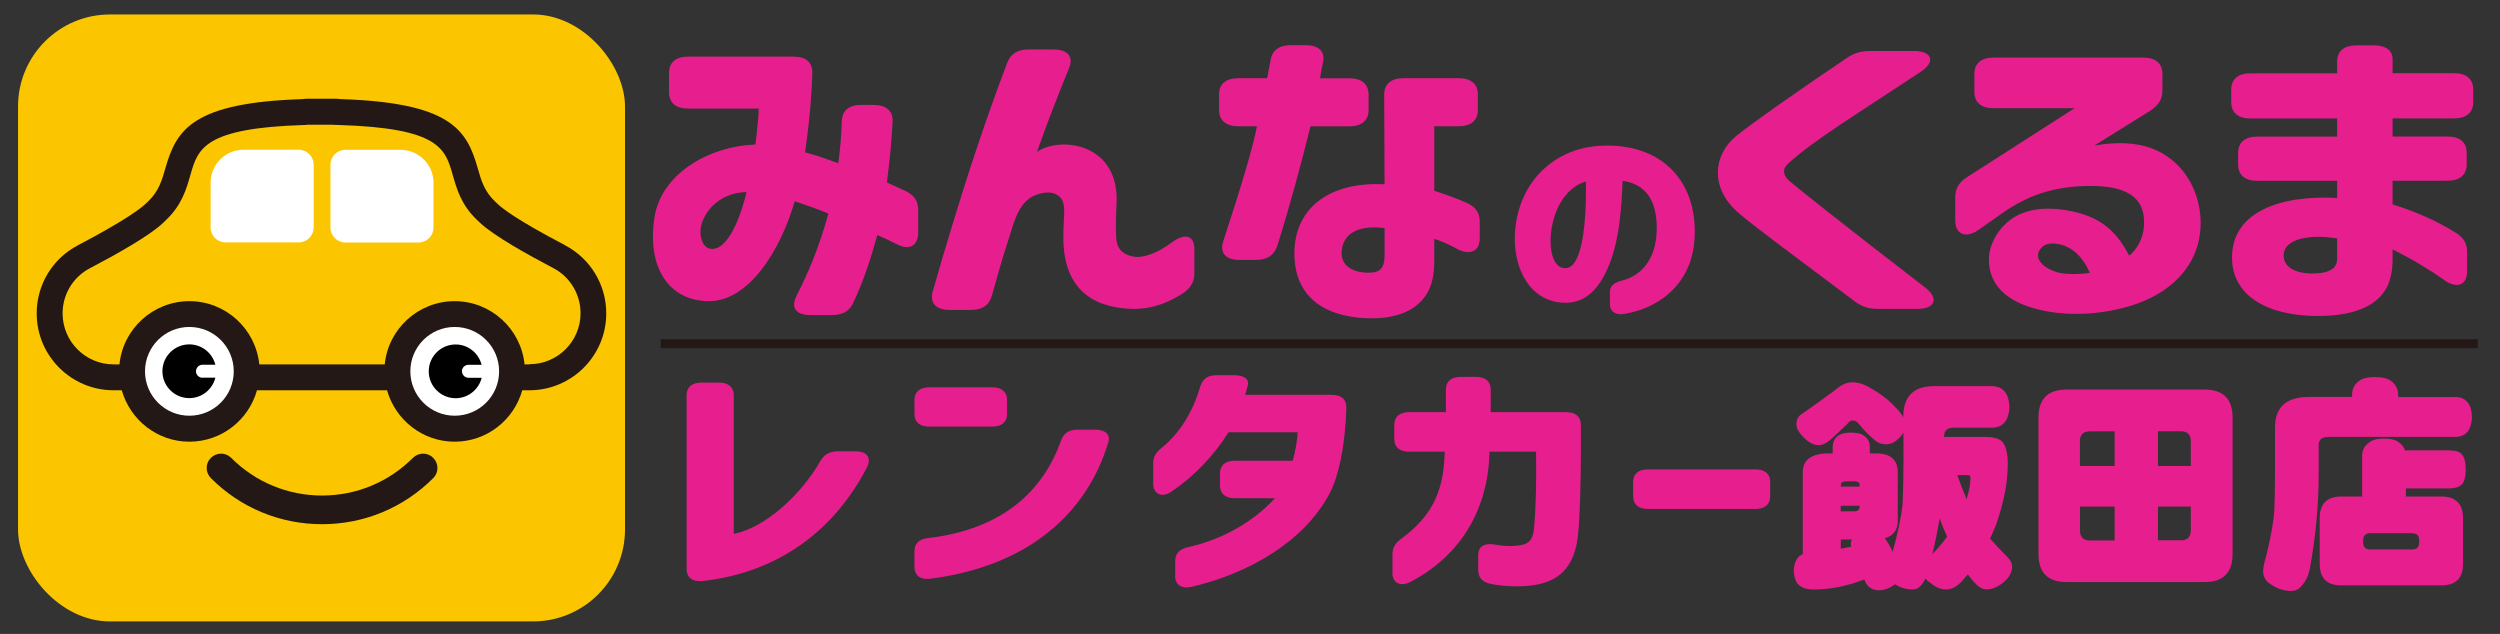
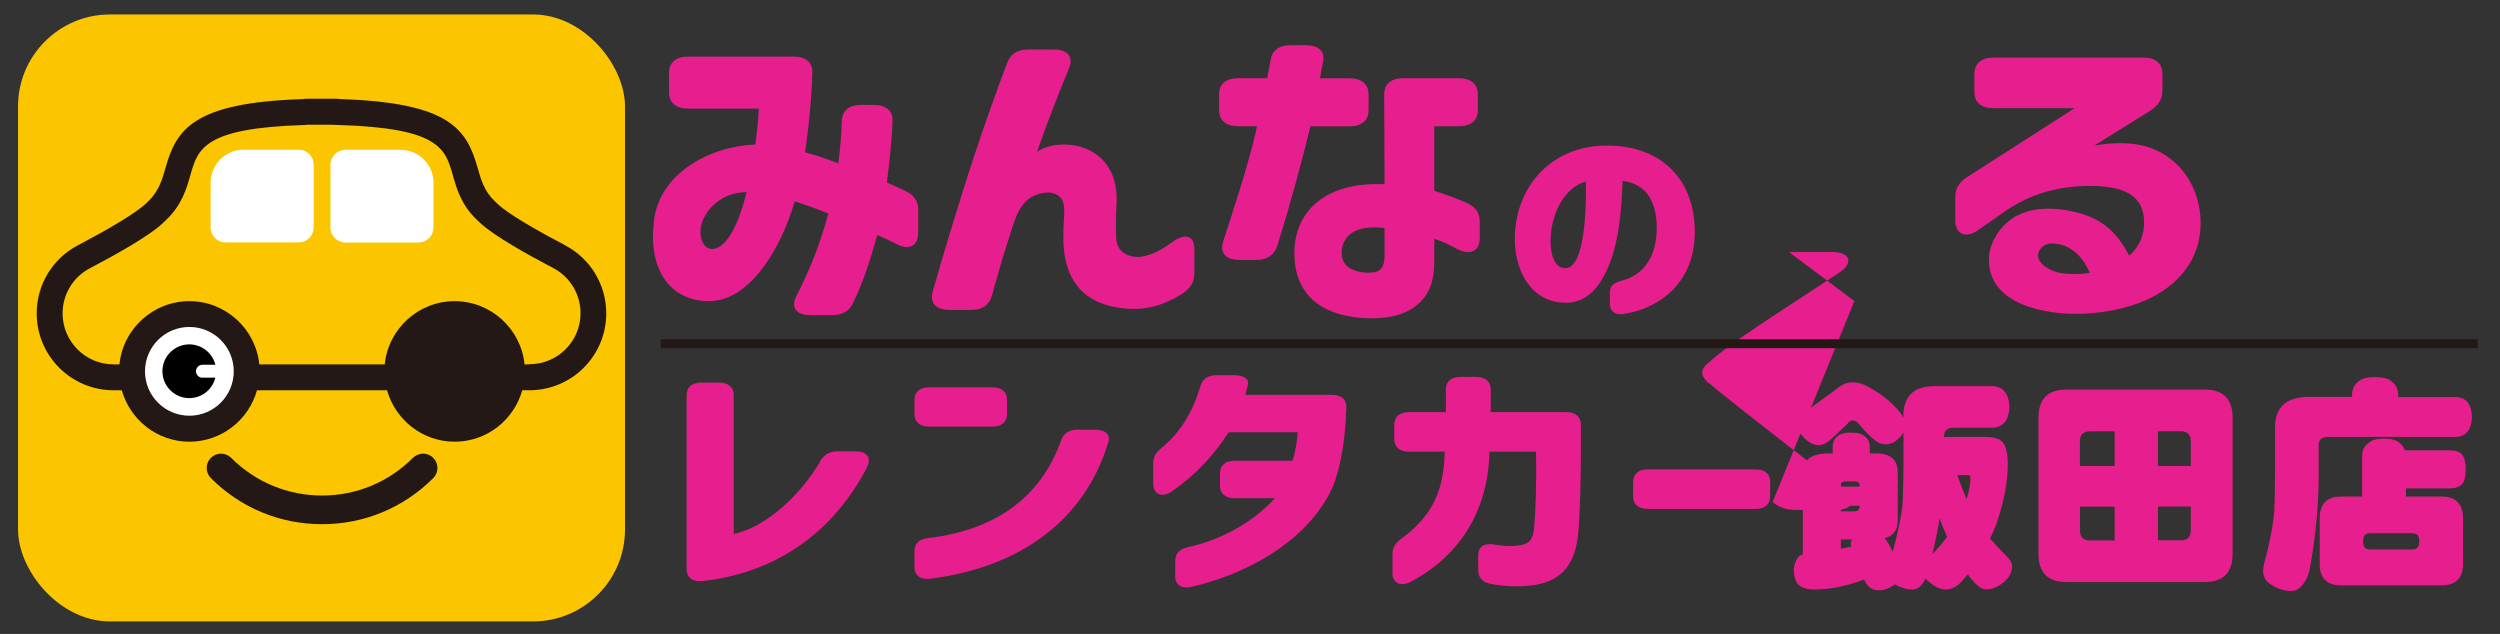
<svg xmlns="http://www.w3.org/2000/svg" id="_レイヤー_2" data-name="レイヤー 2" viewBox="0 0 280 71">
  <rect x="0" y="0" width="280" height="71" fill="#333333" stroke="none" />
  <defs>
    <style>
      .cls-1 {
        stroke: #231815;
        stroke-miterlimit: 10;
      }

      .cls-1, .cls-2 {
        fill: none;
      }

      .cls-3 {
        fill: #231815;
      }

      .cls-3, .cls-4, .cls-2, .cls-5, .cls-6, .cls-7 {
        stroke-width: 0px;
      }

      .cls-5 {
        fill: #fff;
      }

      .cls-6 {
        fill: #fbc600;
      }

      .cls-7 {
        fill: #e71f8e;
      }
    </style>
  </defs>
  <g id="_長期レンタカー" data-name="長期レンタカー">
    <g>
      <g>
        <rect class="cls-6" x="2.02" y="1.62" width="67.98" height="67.98" rx="10.3" ry="10.3" />
        <g>
          <path class="cls-3" d="m36.07,58.71c-4.7,0-9.13-1.83-12.45-5.16-.63-.63-.63-1.65,0-2.27.63-.63,1.65-.63,2.27,0,2.72,2.72,6.34,4.22,10.18,4.22s7.46-1.5,10.18-4.22c.63-.63,1.65-.63,2.27,0,.63.63.63,1.65,0,2.27-3.33,3.33-7.75,5.16-12.45,5.16Z" />
          <path class="cls-3" d="m63.3,27.47c-5.43-2.84-7.08-4.16-7.53-4.6l-.36-.34c-1.18-1.13-1.52-2.34-1.92-3.74-1.21-4.25-3.03-7.3-15.35-7.69-.16-.02-.32-.04-.48-.04h-.48c-.4-.01-.8,0-1.15,0-.38,0-.77,0-1.17,0h-.49c-.16,0-.32.01-.48.04-12.32.39-14.13,3.43-15.35,7.69-.4,1.4-.75,2.61-1.92,3.74l-.36.34c-.46.43-2.11,1.75-7.53,4.6-2.85,1.49-4.62,4.41-4.62,7.63,0,4.75,3.86,8.61,8.61,8.61h.92c.93,3.31,3.97,5.76,7.57,5.76s6.65-2.44,7.57-5.76h14.57c.93,3.31,3.97,5.76,7.57,5.76s6.65-2.44,7.57-5.76h.8c4.75,0,8.61-3.86,8.61-8.61,0-3.21-1.77-6.14-4.62-7.63Zm-4,13.34h-.55c-.4-3.97-3.76-7.08-7.83-7.08s-7.44,3.11-7.83,7.08h-14.05c-.4-3.97-3.76-7.08-7.83-7.08s-7.44,3.11-7.83,7.08h-.66c-3.15,0-5.71-2.56-5.71-5.71,0-2.13,1.17-4.07,3.06-5.06,2.91-1.52,6.69-3.64,8.19-5.07l.36-.35c1.75-1.67,2.26-3.46,2.71-5.04.84-2.93,1.5-5.24,12.75-5.58h.16s.12-.03.12-.03h.51s.05,0,.05,0c.37-.01.71,0,1.1,0,.35,0,.71-.01,1.08,0l.85.03c11.25.34,11.92,2.65,12.75,5.58.45,1.58.96,3.37,2.71,5.04l.36.34c1.5,1.42,5.28,3.54,8.19,5.06,1.89.99,3.06,2.93,3.06,5.06,0,3.15-2.56,5.71-5.71,5.71Z" />
          <g>
            <path class="cls-5" d="m27.28,16.77h6.18c.92,0,1.67.75,1.67,1.67v7.04c0,.92-.75,1.67-1.67,1.67h-8.2c-.92,0-1.67-.75-1.67-1.67v-5.02c0-2.04,1.65-3.69,3.69-3.69Z" />
            <path class="cls-5" d="m38.68,16.77h8.2c.92,0,1.67.75,1.67,1.67v7.04c0,.92-.75,1.67-1.67,1.67h-6.18c-2.04,0-3.69-1.65-3.69-3.69v-5.02c0-.92.75-1.67,1.67-1.67Z" transform="translate(85.56 43.93) rotate(-180)" />
          </g>
          <circle class="cls-5" cx="21.21" cy="41.59" r="4.97" />
-           <circle class="cls-5" cx="50.93" cy="41.59" r="4.97" />
          <path class="cls-4" d="m22.68,42.31c-.4,0-.73-.33-.73-.73s.33-.73.73-.73h1.42s.01,0,.02,0c-.33-1.31-1.51-2.28-2.92-2.28-1.66,0-3.01,1.35-3.01,3.01s1.35,3.01,3.01,3.01c1.41,0,2.6-.98,2.92-2.29,0,0-.02,0-.02,0h-1.42Z" />
-           <path class="cls-4" d="m51.73,41.59c0-.4.33-.73.73-.73h1.48c-.33-1.31-1.51-2.28-2.91-2.28-1.66,0-3.01,1.35-3.01,3.01s1.35,3.01,3.01,3.01c1.41,0,2.59-.98,2.92-2.29h-1.48c-.4,0-.73-.33-.73-.73Z" />
        </g>
      </g>
      <g>
        <g>
          <path class="cls-7" d="m89.18,33.18c1.37-2.65,2.57-5.52,3.6-9.26-1.33-.55-2.57-.98-3.77-1.38-1.63,5.63-5.22,11.23-9.63,11.19-4.45-.04-6.94-3.71-6.08-9.37.73-4.79,5.91-7.96,11.3-8.17.21-1.56.34-3.02.39-4.03h-7.92c-1.37,0-2.14-.65-2.14-1.82v-2.18c0-1.16.77-1.82,2.14-1.82h11.81c1.37,0,2.14.65,2.1,1.82-.04,1.93-.26,5.01-.81,8.9,1.24.33,2.48.76,3.72,1.23.21-1.53.34-3.09.39-4.72.04-1.2.81-1.82,2.18-1.82h1.37c1.37,0,2.18.62,2.14,1.82-.08,1.71-.26,4-.64,6.87.73.33,1.41.65,2.01.91,1.03.47,1.5,1.16,1.5,2.14v2.54c0,1.45-.94,2.03-2.27,1.38-.81-.4-1.63-.8-2.31-1.09-.73,2.65-1.58,5.27-2.7,7.59-.43.98-1.24,1.38-2.44,1.38h-2.35c-1.63,0-2.22-.84-1.58-2.11Zm-9.42-5.3c2.1,0,3.47-4.69,3.85-6.36-2.31,0-4.37,1.42-5.05,3.6-.3,1.05,0,2.76,1.2,2.76Z" />
          <path class="cls-7" d="m119.1,26.57c0-.65,0-.91.04-1.63.09-1.38.13-2.36-.43-2.87s-1.2-.65-2.31-.36c-2.35.62-2.78,3.12-3.51,5.3-.64,1.96-1.24,4.11-1.8,6.1-.3,1.09-1.07,1.6-2.35,1.6h-2.4c-1.5,0-2.23-.76-1.88-2.04.73-2.58,1.46-5.05,2.14-7.26,1.58-5.23,3.68-11.73,6.21-18.38.39-1.02,1.16-1.49,2.4-1.49h2.78c1.58,0,2.27.8,1.75,2.07-1.24,3.05-2.31,5.74-3.6,9.41,2.57-1.82,9.42-1.02,8.9,6.03-.04.76-.09,2.29-.04,3.34.04.87.17,1.96,1.84,2.33,1.16.25,2.74-.33,4.45-1.6,1.46-1.05,2.48-.76,2.48.8v2.69c0,.94-.39,1.67-1.41,2.33-2.35,1.42-4.41,1.96-7.28,1.49-4.32-.73-5.99-3.74-5.99-7.85Z" />
          <path class="cls-7" d="m136.53,10.58c0-1.16.77-1.82,2.14-1.82h3.25l.39-2.03c.17-1.09.94-1.67,2.27-1.67h1.63c1.46,0,2.23.69,1.97,1.89-.17.84-.3,1.45-.34,1.82h3.3c1.37,0,2.14.65,2.14,1.82v1.74c0,1.16-.77,1.82-2.14,1.82h-4.37c-.98,4-2.22,8.61-3.72,13.4-.34,1.05-1.16,1.56-2.4,1.56h-1.84c-1.54,0-2.23-.8-1.8-2.11,2.1-6.36,3.34-10.64,3.77-12.86h-2.1c-1.37,0-2.14-.65-2.14-1.82v-1.74Zm13.23,24.52c-2.65-.84-4.79-2.83-4.79-6.72,0-4.98,3.81-8.06,10.1-7.74l-.04-10.06c0-1.16.77-1.82,2.14-1.82h6.21c1.37,0,2.14.65,2.14,1.82v1.74c0,1.16-.77,1.82-2.14,1.82h-2.74v7.23c1.46.47,2.35.8,3.55,1.31,1.07.47,1.54,1.13,1.54,2.14v1.85c0,1.45-1.03,1.96-2.48,1.24-.81-.47-1.8-.91-2.61-1.16v2.36c0,1.89-.3,3.09-1.07,4.14-1.2,1.63-3.25,2.4-5.95,2.4-1.16,0-2.53-.14-3.85-.55Zm4.02-4.58c1.03-.14,1.29-.87,1.29-1.89v-3.09c-3.3-.4-4.58.87-4.79,2.43-.3,2.43,2.4,2.69,3.51,2.54Z" />
          <path class="cls-7" d="m180.31,34.02v-1.28c0-.74.46-1.08,1.3-1.3,2.43-.59,4.08-2.72,3.94-6.33-.12-2.65-1.19-4.49-3.82-4.86-.12,3.07-.35,6.45-1.45,9.27-1.07,2.72-2.63,4.47-5.09,4.39-3.82-.12-5.64-3.78-5.53-7.46.17-5.54,3.91-9.69,9.35-10.11,6.43-.44,10.53,3.24,10.79,8.98.32,6.4-4.08,9.27-8.02,9.86-.93.12-1.48-.37-1.48-1.18Zm-5.04-3.98c2.32.07,2.4-7.16,2.35-9.71-2.4.69-3.76,3.41-3.94,6.13-.09,1.33.14,3.51,1.59,3.58Z" />
-           <path class="cls-7" d="m207.69,33.72l-7.32-5.49c-2.57-1.93-4.88-3.67-5.91-4.61-2.87-2.65-2.61-6.21-.04-8.36,1.67-1.38,7.96-5.77,12.46-8.79.81-.55,1.58-.76,2.65-.76h4.84c2.01,0,2.44,1.2.81,2.29-7.06,4.69-12.16,7.77-14.94,10.35-.26.25-.43.51-.43.84s.17.69.56,1.05c1.07.91,5.99,4.83,15.28,11.99,1.54,1.2,1.07,2.36-.86,2.36h-4.49c-1.07,0-1.8-.25-2.61-.87Z" />
+           <path class="cls-7" d="m207.69,33.72l-7.32-5.49h4.84c2.01,0,2.44,1.2.81,2.29-7.06,4.69-12.16,7.77-14.94,10.35-.26.25-.43.51-.43.84s.17.69.56,1.05c1.07.91,5.99,4.83,15.28,11.99,1.54,1.2,1.07,2.36-.86,2.36h-4.49c-1.07,0-1.8-.25-2.61-.87Z" />
          <path class="cls-7" d="m222.76,29.07c0-.76.17-1.6.81-2.69,1.28-2.11,3.68-3.52,7.88-2.83,3.64.62,5.52,2.18,7.02,5.09,1.24-1.05,1.67-2.43,1.67-3.74,0-2.76-1.88-4.18-6.51-4.07-4.58.11-7.4,1.63-9.59,3.2l-2.44,1.71c-1.41,1.02-2.61.51-2.61-1.05v-2.61c0-.94.39-1.63,1.29-2.22l12.07-7.74h-9.08c-1.37,0-2.14-.65-2.14-1.82v-2.03c0-1.16.77-1.82,2.14-1.82h16.78c1.37,0,2.14.65,2.14,1.82v1.89c0,.94-.43,1.63-1.33,2.22l-6.29,3.92c2.61-.44,4.75-.33,6.46.33,3.25,1.24,5.35,4.4,5.44,8.17.08,4.14-2.44,7.19-6.16,8.83-3.42,1.49-8.22,2-12.07,1.02-3.38-.84-5.48-2.65-5.48-5.56Zm7.62,1.42c1.33.36,3.25.14,3.68.07-.73-1.71-2.01-3.09-3.85-3.27-.94-.11-1.41.22-1.71.62-.69.94.13,2.03,1.88,2.58Z" />
-           <path class="cls-7" d="m249.99,29c-.13-5.09,5.09-7.19,11.77-6.83v-1.92h-8.95c-1.37,0-2.14-.65-2.14-1.82v-1.31c0-1.16.77-1.82,2.14-1.82h8.95v-2.03h-9.72c-1.37,0-2.14-.65-2.14-1.82v-1.42c0-1.16.77-1.82,2.14-1.82h9.72v-1.31c0-1.16.77-1.82,2.14-1.82h1.93c1.37,0,2.14.54,2.14,1.56v1.56h6.89c1.37,0,2.14.65,2.14,1.82v1.42c0,1.16-.77,1.82-2.14,1.82h-6.89v2.03h6.16c1.37,0,2.14.65,2.14,1.82v1.31c0,1.16-.77,1.82-2.14,1.82h-6.16v2.65c2.78.87,5.14,1.96,7.11,3.2.9.58,1.24,1.23,1.24,2.18v2.11c0,1.56-1.16,2-2.57.98-1.54-1.09-3.6-2.36-5.78-3.42v1.13c0,1.85-.47,3.2-1.41,4.18-1.5,1.56-4.07,2.14-6.94,2.14-5.82,0-9.55-2.36-9.63-6.39Zm9.03,1.63c1.63,0,2.74-.44,2.74-1.63v-2.29c-3-.51-5.99,0-5.99,1.89,0,1.13.98,2.03,3.25,2.03Z" />
        </g>
        <g>
          <path class="cls-7" d="m76.9,63.72v-19.46c0-.9.6-1.41,1.66-1.41h1.96c1.06,0,1.66.51,1.66,1.41v15.54c3.62-.73,7.61-4.48,9.71-8.18.43-.73,1.03-1.07,1.96-1.07h2c1.23,0,1.79.7,1.26,1.78-3.66,7.05-9.87,11.79-18.45,12.75-1.13.11-1.76-.42-1.76-1.35Z" />
          <path class="cls-7" d="m102.42,46.37v-1.58c0-.9.6-1.41,1.66-1.41h7.05c1.06,0,1.66.51,1.66,1.41v1.58c0,.9-.6,1.41-1.66,1.41h-7.05c-1.06,0-1.66-.51-1.66-1.41Zm0,15.37c0-.88.53-1.38,1.6-1.49,8.18-.96,12.8-5.19,14.82-10.92.3-.82.9-1.21,1.86-1.21h1.93c1.16,0,1.79.54,1.49,1.44-2.42,8.07-9.11,13.88-19.94,15.26-1.09.14-1.76-.37-1.76-1.33v-1.75Z" />
          <path class="cls-7" d="m131.63,64.48v-1.66c0-.85.5-1.33,1.46-1.55,3.06-.65,6.91-2.4,9.7-5.47h-4.49c-1.07,0-1.66-.51-1.66-1.41v-1.38c0-.9.6-1.41,1.66-1.41h6.48c.3-1.04.5-2.15.56-3.19h-7.74c-1.63,2.6-3.86,4.94-6.41,6.66-1.06.73-2.03.26-2.03-.9v-2.28c0-.74.3-1.21.93-1.72,2.13-1.72,3.56-4.17,4.35-6.91.26-.82.83-1.24,1.83-1.24h1.9c1.13,0,1.76.42,1.59,1.1-.1.4-.2.79-.3,1.1h9.7c1.07,0,1.66.51,1.63,1.46-.13,4.51-.93,7.78-1.86,9.56-2.86,5.44-9.11,9-15.49,10.49-1.13.25-1.83-.25-1.83-1.24Z" />
          <path class="cls-7" d="m155.96,64.19v-2.12c0-.73.3-1.24,1-1.75,3.72-2.71,4.75-5.7,4.85-9.73h-3.99c-1.06,0-1.66-.51-1.66-1.41v-1.61c0-.9.6-1.41,1.66-1.41h4.12v-2.54c0-.9.6-1.41,1.66-1.41h1.7c1.06,0,1.66.51,1.66,1.41v2.54h8.44c1.06,0,1.66.51,1.66,1.41v2.96c0,3.13-.1,7.05-.3,9.19-.37,4.17-2.53,5.44-4.95,5.81-1.6.25-3.46.14-4.88-.14-.97-.2-1.37-.76-1.37-1.58v-1.61c0-.99.67-1.41,1.83-1.21.96.17,2.06.25,3.09.03.73-.14,1.2-.56,1.33-1.83.23-2.57.27-5.22.23-8.6h-5.22c-.07,5.05-2.16,11.06-8.84,14.58-1.13.59-2.03.11-2.03-.99Z" />
          <path class="cls-7" d="m182.91,55.59v-1.61c0-.9.6-1.41,1.66-1.41h12.03c1.07,0,1.66.51,1.66,1.41v1.61c0,.9-.6,1.41-1.66,1.41h-12.03c-1.07,0-1.66-.51-1.66-1.41Z" />
        </g>
      </g>
      <g>
        <path class="cls-7" d="m223.21,43.25c1.17.07,1.79.85,1.85,2.34-.07,1.47-.69,2.24-1.85,2.31h-4.44c-.69,0-1.04.35-1.04,1.04h4.7c.96,0,1.61.22,1.93.66.34.49.51,1.29.51,2.39,0,2-.43,4.24-1.29,6.73-.22.56-.45,1.09-.69,1.6.52.61,1.12,1.24,1.78,1.9.46.44.69.85.69,1.22-.02.66-.32,1.24-.91,1.73-.66.56-1.33.84-2.01.84-.44,0-.93-.32-1.47-.96-.2-.22-.39-.46-.56-.71-.15.15-.3.3-.43.46-.63.81-1.3,1.22-2.03,1.22-.61,0-1.22-.27-1.83-.81-.2-.12-.36-.26-.46-.43-.12.27-.25.48-.38.63-.29.41-.64.61-1.07.61-.69,0-1.35-.19-1.96-.58-.07.05-.14.1-.23.15-.49.34-1.02.52-1.6.53-.81-.03-1.35-.44-1.62-1.22-1.95.75-3.83,1.12-5.66,1.12-.76,0-1.32-.17-1.68-.51-.34-.32-.52-.86-.56-1.62.03-.61.19-1.09.48-1.45.12-.15.3-.27.53-.36v-9.17c0-1.42.97-2.13,2.92-2.13h.43v-.71c0-.54.19-.96.58-1.24.29-.25.77-.38,1.45-.38.71,0,1.22.13,1.52.38.41.29.61.7.61,1.24v.71h.69c1.62,0,2.44.71,2.44,2.13v5.38c0,1.08-.48,1.74-1.45,1.98.25.34.52.78.79,1.32.03.08.06.16.08.23.61-2.17.98-3.96,1.12-5.38.07-1.56.1-3.11.1-4.65v-3.35c-.1.19-.24.36-.41.53-.46.52-.97.79-1.55.79-.44,0-.81-.12-1.12-.36-.64-.49-1.27-1.12-1.88-1.88-.22-.29-.47-.43-.74-.43-.22,0-.42.13-.58.38-.75.73-1.4,1.34-1.96,1.83-.44.37-.85.56-1.24.56-.61,0-1.21-.33-1.8-.99-.47-.47-.71-.92-.71-1.35,0-.58.24-.98.71-1.22,1.2-.85,2.45-1.74,3.73-2.69.58-.52,1.19-.79,1.85-.79s1.35.23,2.08.69c1.07.59,1.96,1.29,2.69,2.08.44.42.75.82.91,1.19v-.08c0-2.3,1.14-3.45,3.43-3.45h6.6Zm-17.04,11.25h2.11v-.18c0-.27-.19-.41-.58-.41h-.94c-.39,0-.58.14-.58.41v.18Zm0,2.77h1.52c.39,0,.58-.18.58-.53v-.1h-2.11v.63Zm1.17,3.96c-.03-.1-.05-.2-.05-.3,0-.19.05-.36.15-.51h-1.27v1.04c.39-.08.78-.16,1.17-.23Zm9.09.84c.63-.66,1.18-1.31,1.65-1.96-.32-.68-.6-1.36-.84-2.06-.22,1.34-.49,2.67-.81,4.01Zm2.79-8.86c.34,1,.69,1.9,1.04,2.69.29-.91.43-1.72.43-2.41,0-.19-.1-.28-.3-.28h-1.17Z" />
        <path class="cls-7" d="m231.46,43.63h15.44c2.1,0,3.15,1.05,3.15,3.15v15.26c0,2.1-1.05,3.15-3.15,3.15h-15.44c-2.1,0-3.15-1.05-3.15-3.15v-15.26c0-2.1,1.05-3.15,3.15-3.15Zm1.5,8.56h3.88v-3.88h-2.77c-.75,0-1.12.37-1.12,1.12v2.77Zm3.88,8.33v-3.78h-3.88v2.67c0,.75.37,1.12,1.12,1.12h2.77Zm4.85-12.21v3.88h3.68v-2.77c0-.75-.37-1.12-1.12-1.12h-2.56Zm2.56,12.21c.75,0,1.12-.37,1.12-1.12v-2.67h-3.68v3.78h2.56Z" />
        <path class="cls-7" d="m265.99,42.24c.88,0,1.5.15,1.85.46.51.39.76.91.76,1.57v.2h6.53c1.1.07,1.68.81,1.73,2.23-.05,1.41-.63,2.15-1.73,2.23h-14.32c-.75,0-1.12.3-1.12.91v3.35c0,3.47-.34,7.02-1.02,10.66-.19.75-.45,1.29-.79,1.65-.34.46-.76.69-1.27.69-.78,0-1.52-.24-2.23-.71-.61-.36-.91-.86-.91-1.52,0-.37.12-.96.36-1.75.49-2,.79-3.65.89-4.95.05-1.37.08-2.73.08-4.06v-5.31c0-2.29,1.26-3.43,3.78-3.43h4.85v-.2c0-.68.25-1.2.76-1.57.36-.3.96-.46,1.8-.46Zm1.02,6.88c.81,0,1.39.16,1.73.48.3.22.51.5.61.84h4.95c.73,0,1.21.16,1.45.48.27.3.41.85.41,1.65,0,.71-.11,1.24-.33,1.57-.29.37-.8.56-1.52.56h-4.85v.91h3.96c1.62,0,2.44.81,2.44,2.44v5.1c0,1.61-.81,2.41-2.44,2.41h-11.2c-1.61,0-2.41-.8-2.41-2.41v-5.1c0-1.62.8-2.44,2.41-2.44h2.34v-4.54c0-.64.25-1.13.74-1.47.34-.32.91-.48,1.73-.48Zm3.15,12.42c.52,0,.79-.27.79-.81v-.2c0-.54-.26-.81-.79-.81h-4.7c-.52,0-.79.27-.79.81v.2c0,.54.26.81.79.81h4.7Z" />
      </g>
      <line class="cls-1" x1="74" y1="38.5" x2="277.5" y2="38.5" />
      <rect id="_スライス_" data-name="&amp;lt;スライス&amp;gt;" class="cls-2" width="280" height="71" />
    </g>
  </g>
</svg>